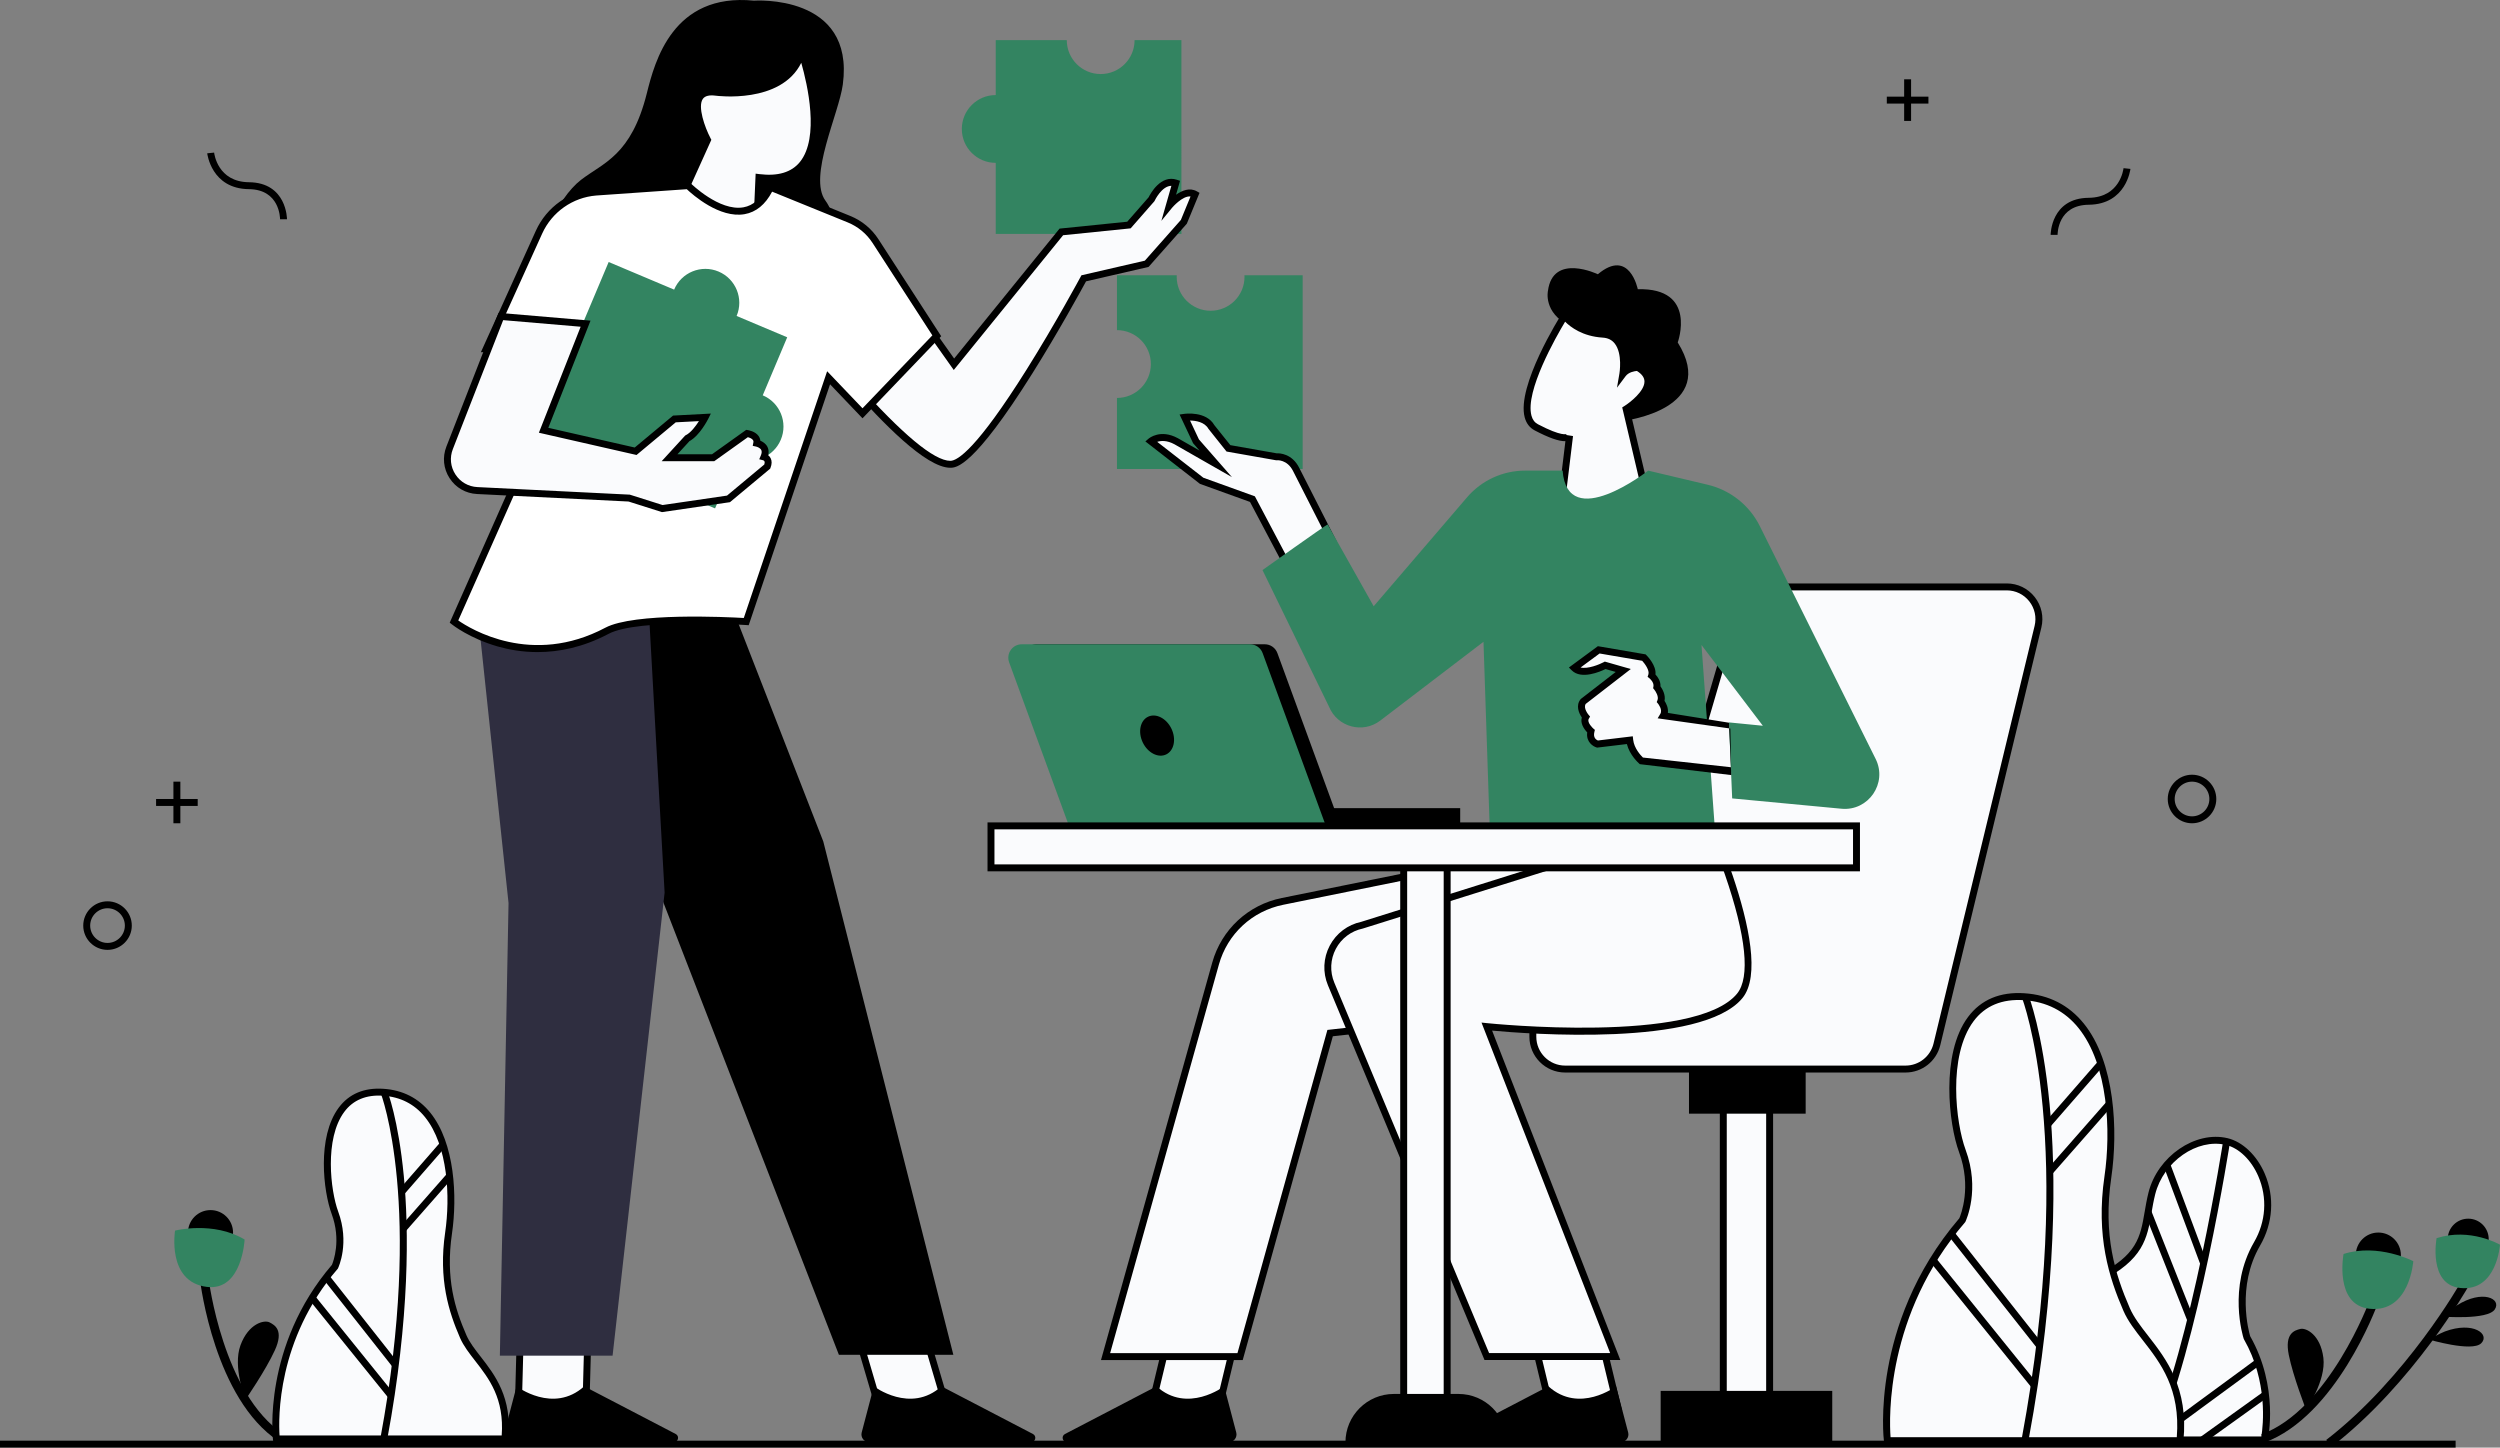
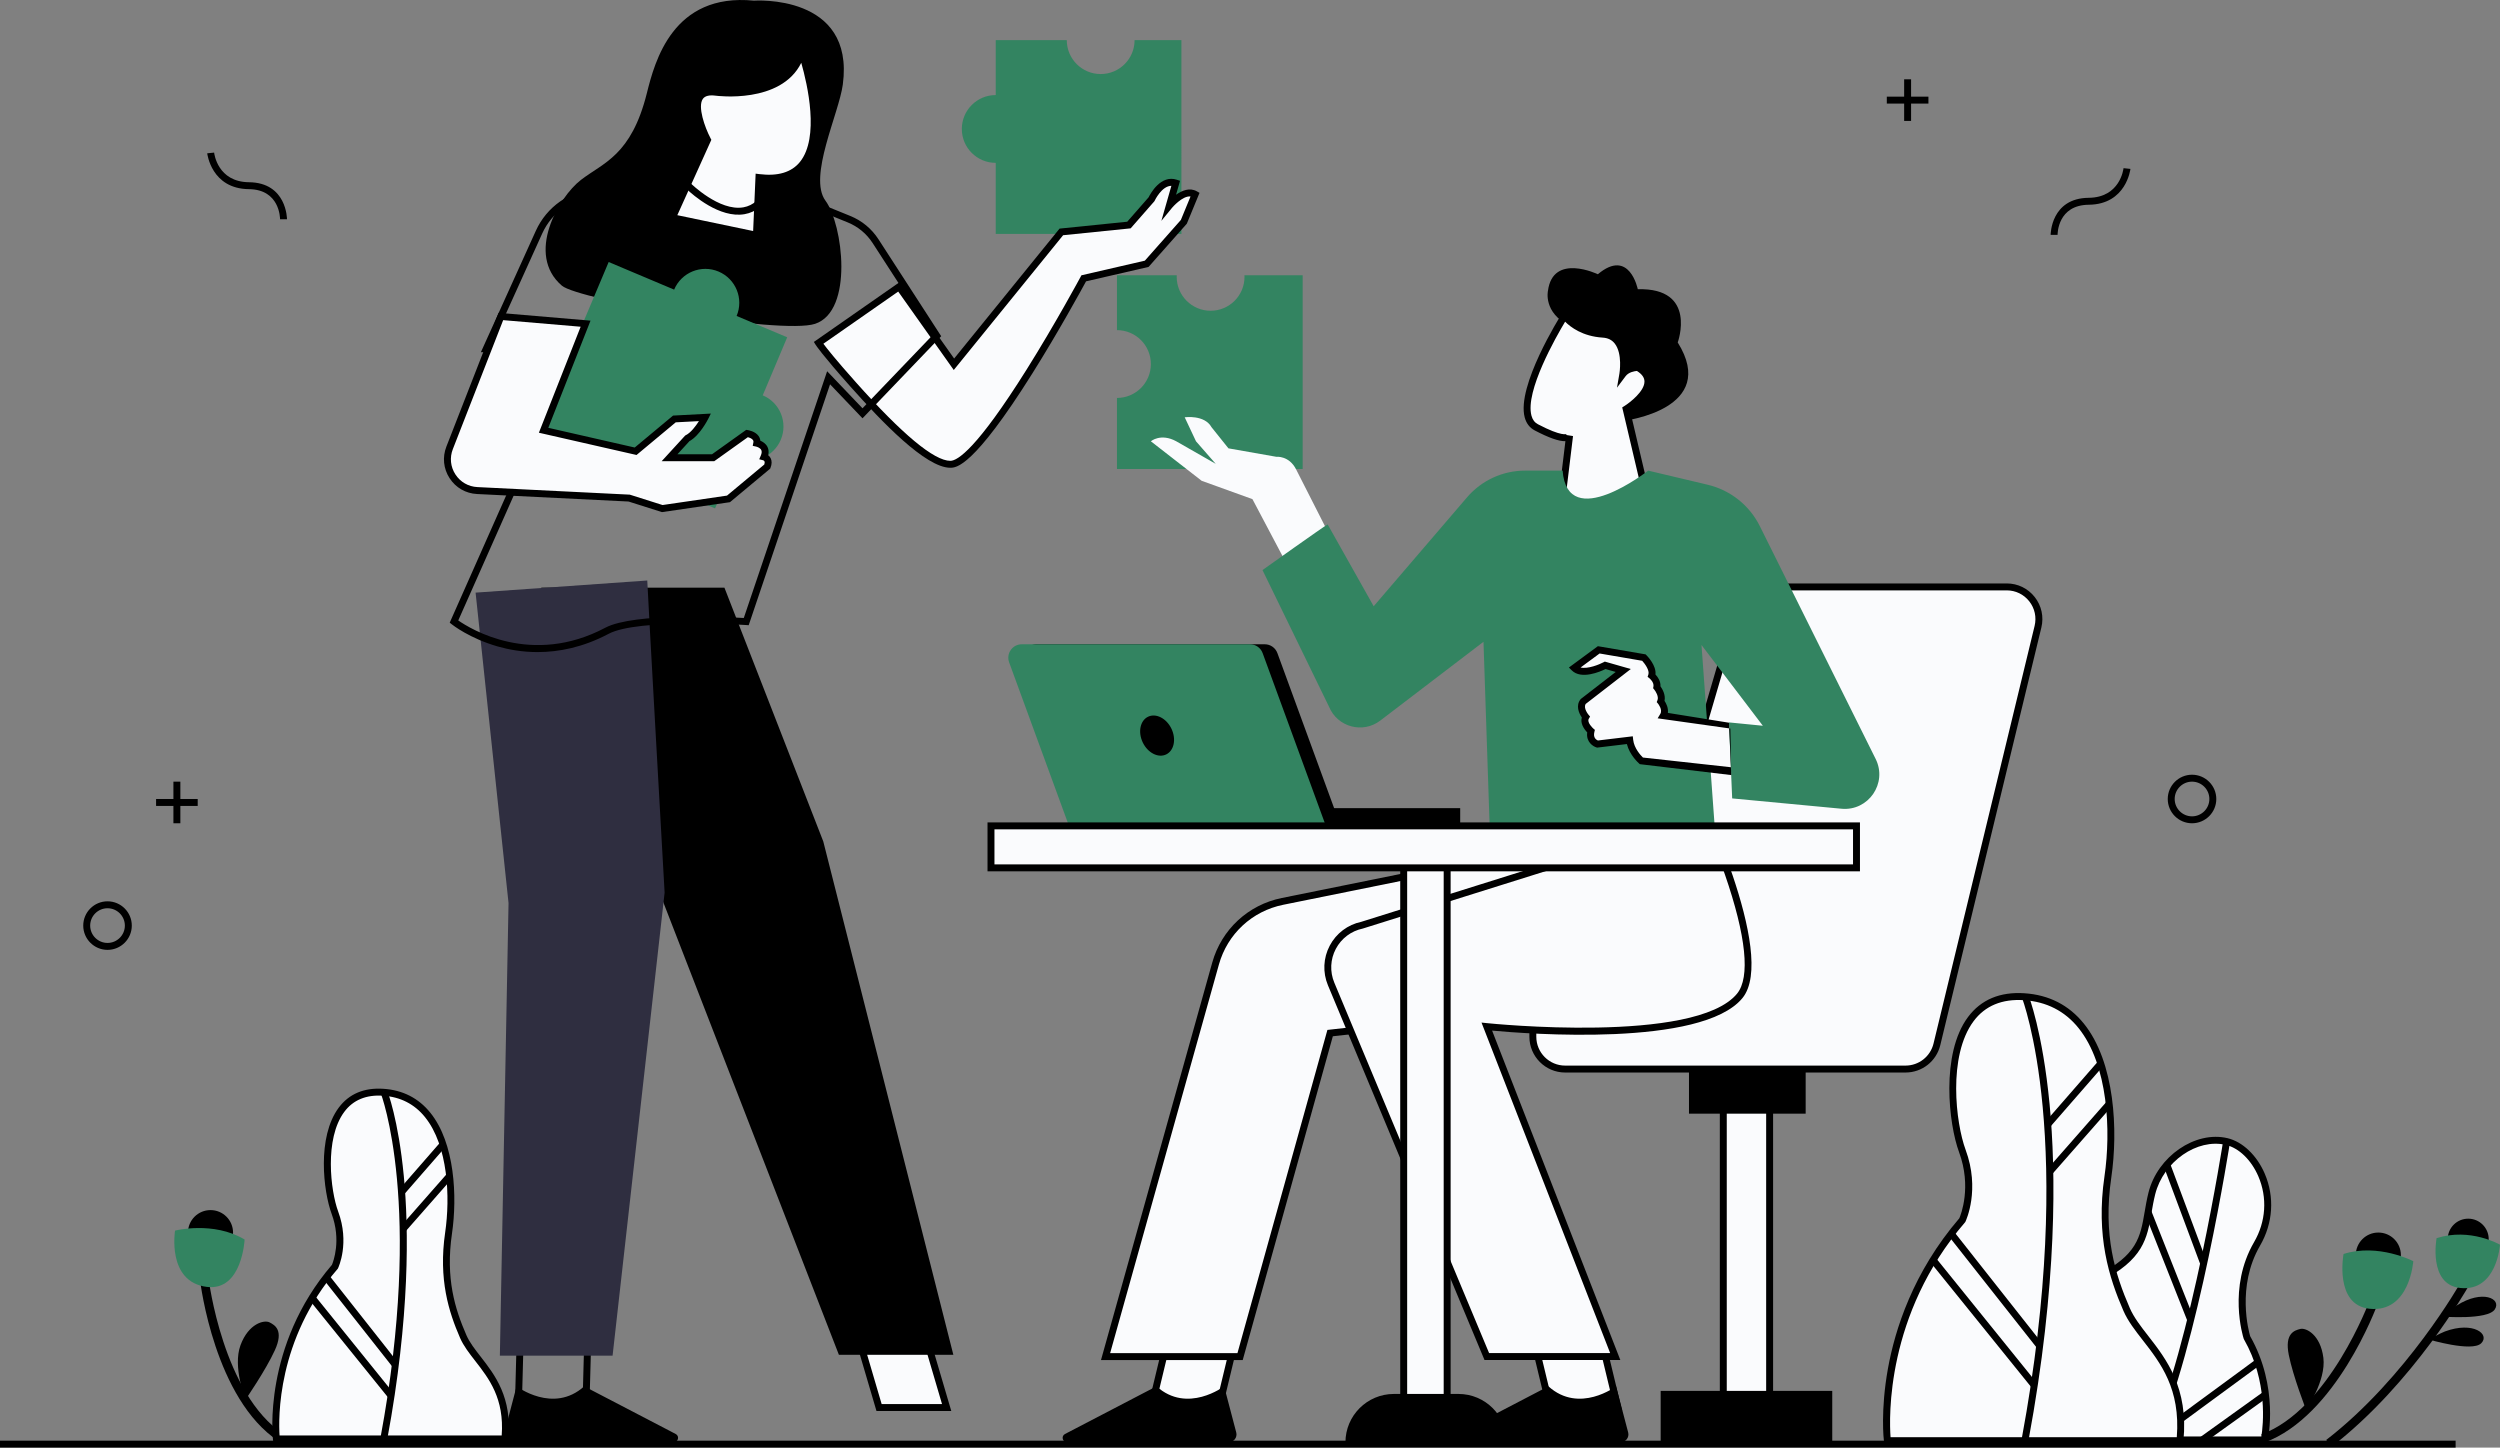
<svg xmlns="http://www.w3.org/2000/svg" id="Calque_2" viewBox="0 0 1441.59 834.73">
  <rect x="0" y="0" width="1441.59" height="834.73" fill="#808080" stroke="none" />
  <defs>
    <style>.cls-1{fill:#338461;}.cls-1,.cls-2,.cls-3,.cls-4,.cls-5{stroke-width:0px;}.cls-3{fill:#fff;}.cls-4{fill:#fafbfd;}.cls-5{fill:#2f2e40;}</style>
  </defs>
  <g id="Calque_1-2">
    <g id="Environment">
      <polygon class="cls-2" points="114 460.73 104 460.73 104 450.73 100 450.73 100 460.73 90 460.73 90 464.73 100 464.73 100 474.73 104 474.73 104 464.73 114 464.73 114 460.73" />
      <polygon class="cls-2" points="1112 55.73 1102 55.73 1102 45.73 1098 45.73 1098 55.73 1088 55.73 1088 59.73 1098 59.73 1098 69.73 1102 69.73 1102 59.73 1112 59.73 1112 55.73" />
      <path class="cls-2" d="m1264,474.73c-7.72,0-14-6.28-14-14s6.28-14,14-14,14,6.28,14,14-6.28,14-14,14Zm0-24c-5.51,0-10,4.49-10,10s4.49,10,10,10,10-4.49,10-10-4.49-10-10-10Z" />
      <path class="cls-2" d="m62,547.73c-7.72,0-14-6.28-14-14s6.28-14,14-14,14,6.28,14,14-6.28,14-14,14Zm0-24c-5.51,0-10,4.49-10,10s4.49,10,10,10,10-4.49,10-10-4.49-10-10-10Z" />
      <path class="cls-2" d="m1182.47,135.45c0-.21.07-21.17,21.94-21.39,18.04-.18,20.02-16.4,20.09-17.09l3.98.42c-.02.2-2.38,20.46-24.03,20.67-17.91.18-17.98,16.65-17.97,17.35l-4,.03Z" />
      <path class="cls-2" d="m165.49,126.45l-4-.03,2,.02h-2c0-.71-.15-17.19-17.97-17.37-21.65-.21-24.01-20.47-24.03-20.67l3.98-.41c.08.69,2.06,16.91,20.09,17.09,21.86.22,21.94,21.17,21.94,21.39Z" />
    </g>
    <g id="Plant">
      <path class="cls-4" d="m1305.66,830.31s6.65-29.92-9.97-59.01c0,0-9.14-28.26,5.82-54.02,14.96-25.76,0-54.85-17.45-59.01-17.45-4.16-38.23,9.97-43.22,29.92-4.99,19.95-.83,34.08-30.75,49.04-29.92,14.96-28.67,93.09-28.67,93.09h124.25Z" />
      <path class="cls-2" d="m1307.27,832.31h-127.83l-.03-1.97c-.05-3.24-.91-79.56,29.78-94.91,23.22-11.61,25.01-22.09,27.49-36.6.6-3.54,1.23-7.19,2.21-11.13,5.22-20.87,26.97-35.82,45.62-31.38,8.68,2.07,16.89,9.9,21.41,20.43,5.79,13.48,4.81,28.62-2.69,41.53-13.73,23.65-6.43,49.78-5.7,52.22,16.67,29.36,10.36,58.99,10.08,60.24l-.35,1.57Zm-123.86-4h120.58c1.03-6.45,3.86-31.69-10.04-56.02l-.17-.38c-.38-1.19-9.24-29.41,5.99-55.64,6.86-11.81,7.76-25.64,2.47-37.95-4.03-9.39-11.18-16.33-18.66-18.11-16.65-3.96-36.1,9.6-40.82,28.46-.95,3.79-1.56,7.37-2.15,10.83-2.48,14.48-4.61,26.99-29.65,39.51-25.89,12.94-27.5,77.18-27.57,89.3Z" />
      <path class="cls-2" d="m1242.66,831.56l-3.64-1.67c24.53-53.56,42.88-171.57,43.06-172.76l3.95.61c-.18,1.19-18.61,119.75-43.38,173.82Z" />
      <circle class="cls-2" cx="1371.43" cy="723.73" r="13" />
      <path class="cls-2" d="m1305.7,831.83l-1.72-4.69c39.15-14.38,62.28-76.84,62.51-77.46l4.7,1.71c-.97,2.66-24.14,65.26-65.48,80.45Z" />
      <rect class="cls-2" x="1258.09" y="669.77" width="4" height="60.85" transform="translate(-165.25 484.55) rotate(-20.46)" />
      <rect class="cls-2" x="1248.94" y="696.81" width="4" height="66.76" transform="translate(-180.9 511.4) rotate(-21.59)" />
      <path class="cls-1" d="m1391.59,727.25s-20.17-10.53-40.22-4.16c0,0-5.48,29.39,14.96,31.58,23.27,2.49,25.26-27.43,25.26-27.43Z" />
      <circle class="cls-2" cx="1423.26" cy="714.55" r="11.82" />
      <path class="cls-2" d="m1329.77,812.86s11.64-16.62,9.97-29.92c-1.66-13.3-9.97-17.45-13.3-16.62-3.32.83-9.14,2.49-6.65,14.96,2.49,12.47,9.97,31.58,9.97,31.58Z" />
      <rect class="cls-2" x="1233" y="806.08" width="76.51" height="4" transform="translate(-231.68 909.47) rotate(-36.3)" />
      <rect class="cls-2" x="1265.72" y="815.24" width="44.81" height="4" transform="translate(-234.88 904.44) rotate(-35.67)" />
      <path class="cls-4" d="m1131.54,703.57s8.31-17.45,0-39.89c-8.31-22.44-14.13-92.25,35.74-88.93,49.87,3.32,53.19,69.81,48.21,103.89-4.99,34.08,2.49,57.35,10.8,76.46,8.31,19.12,34.91,33.24,30.75,75.63h-168.72s-8.31-67.32,43.22-127.16Z" />
      <path class="cls-2" d="m1258.86,832.73h-172.3l-.22-1.75c-.09-.7-2.06-17.41,2.3-41.74,4.02-22.37,14.42-55.56,41.19-86.75.89-2.07,7.23-18.13-.17-38.12-5.94-16.03-10.71-56.66,5.18-77.93,7.48-10.02,18.44-14.63,32.57-13.69,14.08.94,25.58,6.81,34.18,17.46,18.03,22.32,19.82,61.74,15.87,88.71-4.89,33.44,2.23,55.99,10.66,75.38,2.36,5.43,6.39,10.61,10.66,16.09,10.36,13.32,23.25,29.9,20.25,60.53l-.18,1.8Zm-168.7-4h165.06c2.19-27.88-9.36-42.74-19.59-55.88-4.43-5.69-8.61-11.06-11.17-16.95-8.25-18.97-16-43.03-10.95-77.55,3.83-26.18,2.19-64.31-15.02-85.62-7.87-9.75-18.42-15.12-31.33-15.99-12.69-.84-22.48,3.22-29.1,12.09-14.97,20.06-10.31,58.81-4.63,74.15,8.51,22.97.28,40.71-.07,41.45l-.12.24-.17.2c-45.75,53.12-43.71,112.93-42.91,123.86Z" />
      <path class="cls-2" d="m1408.5,759.2s25.95,2.07,30.07-4.13c4.12-6.2-7.12-11.68-21.87-2.33-2.12,1.34-8.2,6.45-8.2,6.45Z" />
      <path class="cls-2" d="m1400.46,772.38s24.95,7.43,30.27,2.22c5.32-5.21-4.53-12.9-20.9-6.83-2.35.87-9.37,4.6-9.37,4.6Z" />
      <path class="cls-2" d="m1344.42,834.29l-3.05-3.96c46.43-35.84,77.33-90.46,77.64-91l4.36,2.44c-.31.56-31.71,56.06-78.95,92.52Z" />
      <path class="cls-2" d="m1169.67,830.68l-3.93-.73c31.94-171.98.43-254.07.11-254.88l3.72-1.48c.33.84,8.25,21.11,12.29,63.09,3.71,38.61,4.61,103.61-12.18,194Z" />
      <rect class="cls-2" x="1172.83" y="628.83" width="46.51" height="4" transform="translate(-65.3 1118.12) rotate(-48.93)" />
      <path class="cls-1" d="m1441.59,717.75s-17.17-10.03-36.57-3.78c0,0-4.99,26.73,13.6,28.72,21.16,2.27,22.97-24.94,22.97-24.94Z" />
      <rect class="cls-2" x="1173.32" y="653.99" width="51.67" height="4" transform="translate(-85.02 1124.18) rotate(-48.71)" />
      <rect class="cls-2" x="1148.64" y="702.61" width="4" height="82.42" transform="translate(-213.44 872.41) rotate(-38.27)" />
      <rect class="cls-2" x="1141.83" y="716.3" width="4" height="92.9" transform="translate(-225.29 887.83) rotate(-38.92)" />
    </g>
    <g id="Plant-2">
      <circle class="cls-2" cx="121.39" cy="710.78" r="13" />
      <path class="cls-2" d="m160.65,831.05c-36.77-24.24-45.02-90.48-45.35-93.29l4.96-.59c.08.67,8.31,66.75,43.14,89.71l-2.75,4.17Z" />
      <path class="cls-1" d="m100.95,709.6s22.04-5.63,40.1,5.15c0,0-1.38,29.87-21.79,27.32-23.22-2.89-18.32-32.48-18.32-32.48Z" />
      <path class="cls-2" d="m141.56,807.08s-7.53-18.84-2.87-31.41c4.66-12.57,13.7-14.71,16.75-13.14s8.33,4.52,3.05,16.08c-5.28,11.57-16.93,28.46-16.93,28.46Z" />
      <path class="cls-4" d="m193.14,730.42s6.49-13.63,0-31.15c-6.49-17.52-11.03-72.04,27.91-69.45,38.94,2.6,41.54,54.52,37.64,81.13-3.89,26.61,1.95,44.78,8.44,59.71,6.49,14.93,27.26,25.96,24.01,59.06h-131.75s-6.49-52.57,33.75-99.3Z" />
      <path class="cls-2" d="m292.95,831.73h-135.34l-.22-1.75c-.07-.53-6.12-53.82,34.02-100.63.76-1.79,5.49-14.1-.17-29.38-4.81-13-8.55-44.32,4.1-61.27,5.94-7.96,14.63-11.61,25.81-10.86,11.12.74,20.21,5.38,27,13.8,14.17,17.54,15.58,48.46,12.49,69.61-3.81,26.01,1.74,43.55,8.29,58.62,1.82,4.19,4.95,8.21,8.27,12.47,8.14,10.46,18.27,23.48,15.9,47.58l-.18,1.8Zm-131.73-4h128.08c1.56-21.34-7.35-32.8-15.24-42.93-3.47-4.47-6.76-8.68-8.78-13.33-6.47-14.87-12.54-33.73-8.58-60.8,2.98-20.35,1.72-49.99-11.64-66.52-6.07-7.51-14.2-11.66-24.16-12.32-9.76-.65-17.27,2.47-22.34,9.27-11.59,15.53-7.97,45.58-3.56,57.49,6.71,18.11.21,32.12-.07,32.71l-.12.24-.17.2c-35.09,40.75-34.07,86.55-33.43,96Z" />
      <path class="cls-4" d="m221.37,629.5s25.31,63.61,0,199.9v-199.9Z" />
      <path class="cls-2" d="m223.33,829.77l-3.93-.73c24.89-134,.36-198.17.11-198.8l3.72-1.48c.26.66,6.47,16.54,9.62,49.39,2.9,30.18,3.6,80.98-9.52,151.62Z" />
      <path class="cls-4" d="m255.47,659.93l-23.87,27.38,23.87-27.38Z" />
      <rect class="cls-2" x="225.38" y="671.62" width="36.32" height="4" transform="translate(-424.31 414.67) rotate(-48.93)" />
      <path class="cls-4" d="m259.25,678.11l-26.63,30.31,26.63-30.31Z" />
      <rect class="cls-2" x="225.76" y="691.27" width="40.35" height="4" transform="translate(-437.22 420.5) rotate(-48.7)" />
      <path class="cls-4" d="m188.12,736.59l39.86,50.53-39.86-50.53Z" />
      <rect class="cls-2" x="206.05" y="729.68" width="4" height="64.36" transform="translate(-427.13 292.53) rotate(-38.27)" />
      <path class="cls-4" d="m179.94,748.42l45.57,56.45-45.57-56.45Z" />
      <rect class="cls-2" x="200.73" y="740.37" width="4" height="72.55" transform="translate(-442.89 299.72) rotate(-38.92)" />
    </g>
    <g id="Chair">
      <rect class="cls-4" x="993.72" y="632.29" width="26.72" height="173.15" />
      <path class="cls-2" d="m1022.43,807.44h-30.72v-177.15h30.72v177.15Zm-26.72-4h22.72v-169.15h-22.72v169.15Z" />
      <rect class="cls-2" x="973.93" y="605.57" width="67.28" height="36.61" />
      <rect class="cls-2" x="957.6" y="802.04" width="98.94" height="29.68" />
      <path class="cls-4" d="m902.52,616.46h196.25c8.6,0,16.09-5.89,18.11-14.25l58.28-240.85c2.83-11.68-6.02-22.93-18.04-22.93h-137.64c-8.24,0-15.5,5.43-17.81,13.34l-63.37,216.21h-54.42v29.85c0,10.29,8.34,18.63,18.63,18.63Z" />
      <path class="cls-2" d="m1098.78,618.46h-196.25c-11.38,0-20.63-9.26-20.63-20.63v-31.85h54.92l62.95-214.77c2.55-8.7,10.67-14.78,19.73-14.78h137.64c6.35,0,12.24,2.86,16.16,7.85,3.92,4.99,5.32,11.38,3.83,17.55l-58.29,240.85c-2.25,9.29-10.5,15.78-20.06,15.78Zm-212.89-48.48v27.85c0,9.17,7.46,16.63,16.63,16.63h196.25c7.71,0,14.35-5.23,16.17-12.72l58.29-240.85c1.2-4.97.08-10.12-3.08-14.14-3.16-4.02-7.91-6.32-13.02-6.32h-137.64c-7.3,0-13.84,4.9-15.9,11.9l-63.79,217.65h-53.92Z" />
    </g>
    <g id="Laptop">
      <path class="cls-2" d="m597.69,371.51h131.61c3.26,0,6.17,2.03,7.29,5.09l36.45,99.62h-148.13l-34.5-94.29c-1.85-5.06,1.9-10.42,7.29-10.42Z" />
      <rect class="cls-2" x="751.18" y="466.01" width="90.82" height="10.22" />
      <path class="cls-1" d="m589.18,371.51h131.61c3.26,0,6.17,2.03,7.29,5.09l36.45,99.62h-148.13l-34.5-94.29c-1.85-5.06,1.9-10.42,7.29-10.42Z" />
      <ellipse class="cls-2" cx="667.23" cy="424.11" rx="9.17" ry="12.06" transform="translate(-117.82 330.54) rotate(-25.64)" />
    </g>
    <g id="Man">
      <polygon class="cls-4" points="672.88 774.25 663.88 811.63 702.86 811.63 711.86 774.25 672.88 774.25" />
      <path class="cls-2" d="m704.43,813.63h-43.09l9.96-41.38h43.09l-9.96,41.38Zm-38.01-4h34.86l8.04-33.38h-34.86l-8.04,33.38Z" />
      <path class="cls-2" d="m705.86,799.4s-21.18,16.07-38.98,0l-52.78,27.5c-2.32,1.21-1.46,4.73,1.16,4.73h93.26c2.94,0,5.09-2.78,4.34-5.63l-6.99-26.6Z" />
      <polygon class="cls-4" points="884.88 774.25 893.88 811.63 932.86 811.63 923.86 774.25 884.88 774.25" />
      <path class="cls-2" d="m935.4,813.63h-43.09l-9.96-41.38h43.09l9.96,41.38Zm-39.94-4h34.86l-8.04-33.38h-34.86l8.04,33.38Z" />
      <path class="cls-2" d="m931.86,799.4s-21.18,16.07-38.98,0l-52.78,27.5c-2.32,1.21-1.46,4.73,1.16,4.73h93.26c2.94,0,5.09-2.78,4.34-5.63l-6.99-26.6Z" />
      <path class="cls-2" d="m936.74,242.57s54.69-6.72,30.7-45.09c0,0,11.51-31.66-23.03-30.7,0,0-4.8-23.99-23.03-8.64,0,0-25.91-12.47-28.78,9.59,0,0-2.88,12.47,12.47,20.15l31.66,54.69Z" />
      <path class="cls-4" d="m950.17,288.87l-12.47-53.01s23.03-14.39,6.72-23.99c0,0-5.76,0-8.64,3.84,0,0,3.84-22.07-11.51-23.03s-22.07-10.55-22.07-10.55c0,0-34.54,54.69-16.31,64.28,18.23,9.59,19.19,4.8,19.19,4.8l-4.8,39.58,49.89-1.92Z" />
      <path class="cls-2" d="m898.01,292.88l4.66-38.48c-3.66.13-9.55-1.92-17.72-6.22-2.89-1.52-4.83-4.05-5.75-7.5-4.81-17.98,20.23-57.93,21.3-59.62l1.61-2.54,1.72,2.46c.25.35,6.43,8.82,20.55,9.71,4.16.26,7.47,1.91,9.84,4.91,3.6,4.56,4.1,11.25,3.96,15.73,3.01-1.43,6.04-1.45,6.23-1.45h.54l.47.28c4.48,2.63,6.77,5.92,6.83,9.76.1,7.6-8.84,14.48-12.29,16.85l12.71,54.02-54.66,2.1Zm5.39-42.64s-.2.13-.29.58l3.95.63-4.51,37.25,45.12-1.74-12.24-52.04,1.21-.76c3.26-2.04,11.7-8.57,11.62-14.2-.03-2.26-1.46-4.24-4.35-6.06-1.3.11-4.73.62-6.52,3.01l-4.98,6.64,1.41-8.18c.02-.11,1.91-11.45-2.72-17.3-1.65-2.09-3.92-3.2-6.94-3.39-11.59-.72-18.54-6.07-21.65-9.19-5.24,8.74-23.17,40.13-19.42,54.16.63,2.37,1.86,4,3.75,4.99,13.78,7.25,16.56,5.62,16.58,5.6Z" />
      <path class="cls-1" d="m717.58,158.71c.01.31.05.62.05.93,0,10.8-8.75,19.55-19.55,19.55s-19.55-8.75-19.55-19.55c0-.31.03-.62.05-.93h-34.5v31.66c10.8,0,19.55,8.75,19.55,19.55s-8.75,19.55-19.55,19.55v40.97h107.08v-111.73h-33.57Z" />
      <path class="cls-4" d="m870.27,460.98l-14.81,35.31-115.96,23.49c-18.57,3.76-33.46,17.61-38.57,35.85l-63.43,226.62h77.58l51.92-186.53,168-19,4.76-108.91-69.49-6.84Z" />
      <path class="cls-2" d="m716.6,784.25h-81.73l64.14-229.16c5.33-19.06,20.7-33.34,40.1-37.27l114.92-23.28,14.97-35.7,72.84,7.16-4.92,112.51-168.36,19.04-51.96,186.69Zm-76.46-4h73.42l51.87-186.36,167.64-18.96,4.61-105.31-66.13-6.51-14.65,34.93-116.99,23.7c-17.92,3.63-32.11,16.82-37.04,34.43l-62.72,224.08Z" />
      <path class="cls-4" d="m743.59,328.3l-21.39-40.48-29.29-10.58-29.29-22.78s5.7-4.88,14.64,0l22.78,13.02-11.39-13.02-6.51-13.83s11.39-1.63,15.46,5.7l9.76,12.2,27.66,4.88s7.32-.81,11.39,7.32l20.58,40.48-24.41,17.09Z" />
-       <path class="cls-2" d="m742.88,331.23l-22.09-41.8-28.86-10.42-31.47-24.48,1.86-1.59c.28-.24,6.86-5.72,16.9-.24l12.48,7.13-3.73-4.27-7.78-16.53,2.68-.38c.52-.07,12.66-1.7,17.4,6.55l9.19,11.49,26.68,4.71c1.65-.08,8.89.08,13.07,8.44l21.36,42.01-27.69,19.38Zm-48.99-55.76l29.72,10.73,20.69,39.16,21.13-14.79-19.79-38.93c-3.41-6.82-9.33-6.25-9.39-6.24l-.29.03-28.69-5.06-10.42-13.07c-2.22-4-7.39-4.76-10.63-4.81l5.12,10.87,19.05,21.77-33.12-18.93c-4.43-2.41-7.87-2.11-9.98-1.42l26.6,20.69Z" />
      <path class="cls-4" d="m974.69,450.73s48.62,99.25,28.48,123.59c-25.17,30.41-145.81,17.67-145.81,17.67l74.05,190.24h-74.05l-89.76-214.82c-6.03-14.42,2.6-30.77,17.91-33.93l107.5-33.75-2.61-36.47,84.3-12.53Z" />
      <path class="cls-2" d="m934.32,784.23h-78.3l-90.27-216.05c-3.1-7.43-2.73-15.77,1.03-22.89,3.74-7.09,10.38-12.1,18.22-13.75l105.9-33.25-2.63-36.74,87.58-13.02.64,1.31c2.01,4.1,48.95,100.7,28.22,125.74-23.51,28.41-124.41,20.55-144.31,18.7l73.93,189.93Zm-75.64-4h69.79l-74.18-190.58,3.26.34c1.2.13,119.87,12.29,144.06-16.96,7.76-9.38,5.33-33.23-7.03-68.96-8.24-23.83-18.46-45.68-21.08-51.16l-81.01,12.04,2.59,36.2-109.2,34.28c-6.71,1.39-12.39,5.66-15.59,11.72-3.2,6.06-3.52,13.16-.88,19.48l89.25,213.59Z" />
      <path class="cls-1" d="m765.56,302.38c-1.86.93-37.56,26.34-37.56,26.34l38.4,78.87c4.85,11.69,19.45,15.61,29.5,7.93l59.53-45.45,4.21,126.08,129.88-9-8.38-115.22,35.38,46.56-19.55-1.93,1.86,43.83,63.02,5.95c15.56,1.47,26.68-14.73,19.71-28.72l-66.78-134.23c-5.98-12.03-17-20.78-30.07-23.88l-34.31-8.14s-46.56,36.31-49.35,0h-21.63c-12.87,0-25.09,5.62-33.46,15.39l-53.85,62.82-26.55-47.21Z" />
      <path class="cls-4" d="m997.28,444.69l-50.82-5.95s-5.95-5.21-6.7-11.91l-18.61,2.23s-5.21-1.49-3.72-7.44c0,0-5.21-4.47-2.98-8.19,0,0-4.47-5.21-1.49-8.93l23.07-17.86-10.42-2.98s-12.65,6.7-17.86,1.49l14.14-10.42,26.05,4.47s5.95,5.95,4.47,10.42c0,0,3.72,2.98,2.98,6.7,0,0,3.72,4.47,2.23,8.19,0,0,3.72,4.47,1.49,8.19l37.64,5.7.53,26.31Z" />
      <path class="cls-2" d="m998.32,446.94l-52.72-6.29-.47-.41c-.24-.21-5.44-4.83-7.01-11.2l-17.14,2.06-.39-.11c-1.84-.53-6.12-3.07-5.34-8.67-1.99-2.03-4.1-5.38-3.11-8.61-1.84-2.64-3.52-7-.75-10.46l.15-.19,20.14-15.59-5.87-1.68c-3.13,1.53-14,6.25-19.48.76l-1.64-1.64,16.7-12.3,27.52,4.72.45.45c.64.64,5.85,6.03,5.24,11.16,1.19,1.26,3.07,3.74,2.88,6.82,1.06,1.48,3.09,4.9,2.34,8.38.9,1.36,2.33,4.06,1.94,6.94l35.24,5.66,1.32,30.22Zm-50.98-10.12l50.89,5.61-.45-22.33-41.92-5.89,1.54-2.56c1.46-2.44-1.28-5.84-1.31-5.88l-.76-.92.44-1.11c.85-2.12-1.09-5.17-1.92-6.17l-.6-.73.18-.94c.49-2.46-2.24-4.72-2.27-4.75l-1.09-.87.44-1.32c.81-2.42-2.04-6.25-3.56-7.93l-24.56-4.21-10.96,8.08c4.17.99,10.82-1.74,13.25-3.03l.71-.38,14.99,4.29-25.98,20.11c-1.6,2.36,1.54,6.18,1.57,6.22l.93,1.09-.73,1.23c-1.29,2.15,2.53,5.61,2.57,5.64l.93.8-.29,1.2c-.82,3.27,1.02,4.5,2.01,4.92l20.14-2.42.22,2.01c.54,4.87,4.31,8.96,5.6,10.22Z" />
    </g>
    <g id="Table">
      <rect class="cls-4" x="809.42" y="491.59" width="25.06" height="334.27" />
      <path class="cls-2" d="m836.48,827.86h-29.06v-338.27h29.06v338.27Zm-25.06-4h21.06v-330.27h-21.06v330.27Z" />
      <rect class="cls-4" x="571.44" y="476.23" width="499.08" height="24.21" />
      <path class="cls-2" d="m1072.52,502.44h-503.08v-28.21h503.08v28.21Zm-499.08-4h495.08v-20.21h-495.08v20.21Z" />
      <path class="cls-2" d="m775.82,831.73h93.11c0-15.43-12.51-27.93-27.93-27.93h-37.24c-15.43,0-27.93,12.51-27.93,27.93h0Z" />
    </g>
    <g id="Woman">
      <polygon class="cls-4" points="534.87 774.25 545.87 811.63 506.89 811.63 495.89 774.25 534.87 774.25" />
      <path class="cls-2" d="m548.54,813.63h-43.14l-12.18-41.38h43.14l12.18,41.38Zm-40.15-4h34.81l-9.82-33.38h-34.81l9.82,33.38Z" />
-       <path class="cls-2" d="m503.89,799.4s21.18,16.07,38.98,0l52.78,27.5c2.32,1.21,1.46,4.73-1.16,4.73h-93.26c-2.94,0-5.09-2.78-4.34-5.63l6.99-26.6Z" />
-       <polygon class="cls-4" points="338.87 774.25 337.87 811.63 298.89 811.63 299.89 774.25 338.87 774.25" />
      <path class="cls-2" d="m339.81,813.63h-42.98l1.11-41.38h42.98l-1.11,41.38Zm-38.87-4h34.97l.89-33.38h-34.97l-.89,33.38Z" />
      <path class="cls-2" d="m297.89,799.4s21.18,16.07,38.98,0l52.78,27.5c2.32,1.21,1.46,4.73-1.16,4.73h-93.26c-2.94,0-5.09-2.78-4.34-5.63l6.99-26.6Z" />
      <polygon class="cls-2" points="549.74 781.23 483.74 781.23 312.1 338.88 417.74 338.88 474.74 485.23 549.74 781.23" />
      <path class="cls-5" d="m373.24,334.73c0,3,10,180,10,180l-30,267h-65l5-261-19-179,99-7Z" />
      <path class="cls-1" d="m654.24,23.15c0,10.8-8.75,19.55-19.55,19.55s-19.55-8.75-19.55-19.55h-40.97v31.66c-10.8,0-19.55,8.75-19.55,19.55s8.75,19.55,19.55,19.55v40.97h107.08V23.15h-27Z" />
      <path class="cls-4" d="m518.42,165.35l31.66,44.69,61.92-76.32,38.99-3.96,13.04-14.9s5.59-12.1,13.97-9.31l-3.72,13.04s8.38-10.24,14.9-6.52l-6.52,15.83-21.42,24.21-36.31,8.38s-57.6,107.24-76.91,107.24c-15,0-45.45-34.16-56-46-16.82-18.87-20-24-20-24l46.42-32.37Z" />
      <path class="cls-2" d="m548,269.73c-14.25,0-39.64-26.63-57.49-46.67-16.74-18.78-20.07-24.06-20.21-24.28l-1-1.61,49.61-34.59,31.28,44.16,60.78-74.92,39.03-3.97,12.34-14.1c.98-1.98,6.99-13.19,16.28-10.1l1.82.61-2.29,8.03c3.39-2.42,7.87-4.32,12.01-1.96l1.53.87-7.32,17.77-22.06,24.94-36.06,8.32c-2.53,4.67-15.8,28.94-30.85,52.93-34.22,54.56-44.13,54.56-47.39,54.56Zm-73.2-71.51c1.97,2.66,7.06,9.12,18.7,22.18,26.81,30.08,45.14,45.33,54.51,45.33,4.09,0,15.26-6.84,44-52.68,16.59-26.45,31-53.23,31.15-53.5l.43-.8,36.57-8.44,20.77-23.48,5.58-13.55c-4.75-.48-10.62,6.5-10.69,6.58l-6.13,7.49,5.77-20.2c-5.6.06-9.57,8.46-9.62,8.56l-.12.26-.19.22-13.56,15.49-38.94,3.96-63.06,77.72-32.03-45.23-43.14,30.08Z" />
      <path class="cls-2" d="m476,115.73c-10.13-13.75,7.76-50.21,10-67C493.03-3.86,434.73.38,434.73.38c-46.73-4.65-57.16,35.05-61.73,53.35-9,36-25,40-38,50s-32,43-11,61c9.57,8.2,126.53,28.44,146,22,22.29-7.38,16.13-57.25,6-71Z" />
      <path class="cls-4" d="m387.71,125.53l20.26-44.85s-15.92-30.38,5.06-27.49c0,0,41.24,5.79,49.19-23.15,0,0,27.49,78.85-24.6,72.34l-1.45,33.28-48.47-10.13Z" />
      <path class="cls-2" d="m438.08,138.1l-53.21-11.12,20.89-46.25c-2.02-4.07-8.75-18.88-3.74-26.02,2.15-3.06,5.95-4.24,11.29-3.5.4.06,39.6,5.19,46.99-21.7l1.7-6.19,2.11,6.06c.66,1.91,16.1,46.93.25,66.53-5.42,6.7-13.76,9.61-24.83,8.68l-1.46,33.51Zm-47.52-14.02l43.73,9.14,1.44-33.09,2.15.27c10.67,1.33,18.54-1.02,23.38-7,11.41-14.11,4.35-44.68.78-57.19-11.75,23.92-48.88,19.02-49.28,18.97-3.73-.51-6.24.1-7.47,1.84-3.11,4.42,1.08,16.3,4.45,22.74l.45.86-19.63,43.47Z" />
-       <path class="cls-3" d="m396.79,107.04s32.59,32.59,47.49.93l45.32,18.43c6.26,2.55,11.59,6.96,15.26,12.63l35.33,54.6-42.83,44.69-19.55-20.48-47.49,140.6s-62.68-4.07-80.31,5.29c-49,26-88.22-5.29-88.22-5.29l69.83-157.36h-51.21l30.43-67.22c5.93-13.1,18.51-21.95,32.84-23.12l53.12-3.7Z" />
      <path class="cls-2" d="m310.05,376.02c-8.91,0-16.75-1.44-23.09-3.26-16.13-4.63-26.02-12.42-26.43-12.75l-1.21-.96,69.21-155.96h-51.24l31.71-70.05c6.23-13.76,19.45-23.06,34.5-24.29l54.05-3.77.65.64c.16.16,16.58,16.36,30.47,13.93,5.74-1,10.38-5.19,13.79-12.44l.81-1.72,47.07,19.15c6.68,2.72,12.27,7.35,16.19,13.4l36.19,55.92-45.37,47.35-18.71-19.61-46.92,138.92-1.53-.1c-.62-.04-62.31-3.93-79.24,5.06-14.88,7.89-28.86,10.53-40.89,10.53Zm-45.79-18.24c6.95,4.84,42.33,26.72,84.8,4.18,16.57-8.79,69.85-6.18,79.84-5.61l48.06-142.28,20.39,21.36,40.29-42.04-34.47-53.27c-3.47-5.36-8.43-9.46-14.34-11.87l-43.6-17.73c-3.93,7.46-9.27,11.82-15.89,12.98-14.38,2.52-29.9-11.18-33.31-14.4l-52.23,3.64c-13.58,1.1-25.53,9.51-31.16,21.95l-29.15,64.4h51.19l-70.43,158.69Z" />
      <path class="cls-1" d="m424.63,263.99c9.95,4.2,21.42-.47,25.61-10.42,4.2-9.95-.47-21.42-10.42-25.61l14.11-33.46-29.17-12.3c4.2-9.95-.47-21.42-10.42-25.61-9.95-4.2-21.42.47-25.61,10.42l-37.75-15.92-41.61,98.67,102.96,43.41,12.3-29.17Z" />
      <path class="cls-4" d="m337.66,186.65l-24.21,61.45,53.07,12.1,22.35-18.62,17.69-.93s-4.66,9.31-10.24,12.1l-10.24,11.17h25.14l19.55-13.97s6.52.93,5.59,5.59c0,0,6.98,1.4,4.19,7.91,0,0,3.72.93,1.86,5.59l-22.35,18.62-38.18,5.59-19.09-6.05-87.62-4.34c-12.32-.61-20.41-13.11-15.93-24.6l29.56-75.77,48.85,4.15Z" />
      <path class="cls-2" d="m381.73,295.31l-19.28-6.11-87.37-4.33c-6.52-.32-12.29-3.65-15.84-9.13s-4.22-12.11-1.85-18.19l30.1-77.16,53.02,4.51-24.34,61.79,49.84,11.37,22.1-18.42,21.79-1.15-1.54,3.07c-.2.4-4.85,9.59-10.79,12.82l-6.93,7.56h19.95l19.68-14.06.79.11c.45.06,4.43.7,6.37,3.44.57.81.91,1.72,1,2.69,1.31.55,3.06,1.59,4.06,3.48.56,1.06,1.02,2.7.49,4.92.5.4,1.01.94,1.39,1.68.8,1.57.77,3.45-.09,5.6l-.19.47-23.17,19.31-39.19,5.73Zm-91.59-110.69l-29.02,74.38c-1.9,4.87-1.36,10.18,1.48,14.56,2.84,4.39,7.46,7.05,12.68,7.31l87.88,4.36,18.9,5.99,37.16-5.44,21.5-17.92c.26-.79.29-1.44.08-1.84-.22-.43-.73-.61-.73-.61l-2.28-.57.93-2.16c.57-1.33.65-2.41.24-3.21-.63-1.22-2.37-1.83-2.99-1.96l-1.93-.41.38-1.94c.15-.74-.05-1.15-.24-1.42-.6-.86-2-1.39-2.94-1.64l-19.36,13.83h-30.33l13.56-14.8.33-.17c2.87-1.44,5.72-5.18,7.58-8.13l-13.37.7-22.6,18.83-56.31-12.84,24.08-61.12-44.69-3.8Z" />
    </g>
    <g id="Floor">
      <rect class="cls-2" y="830.73" width="1416" height="4" />
    </g>
  </g>
</svg>